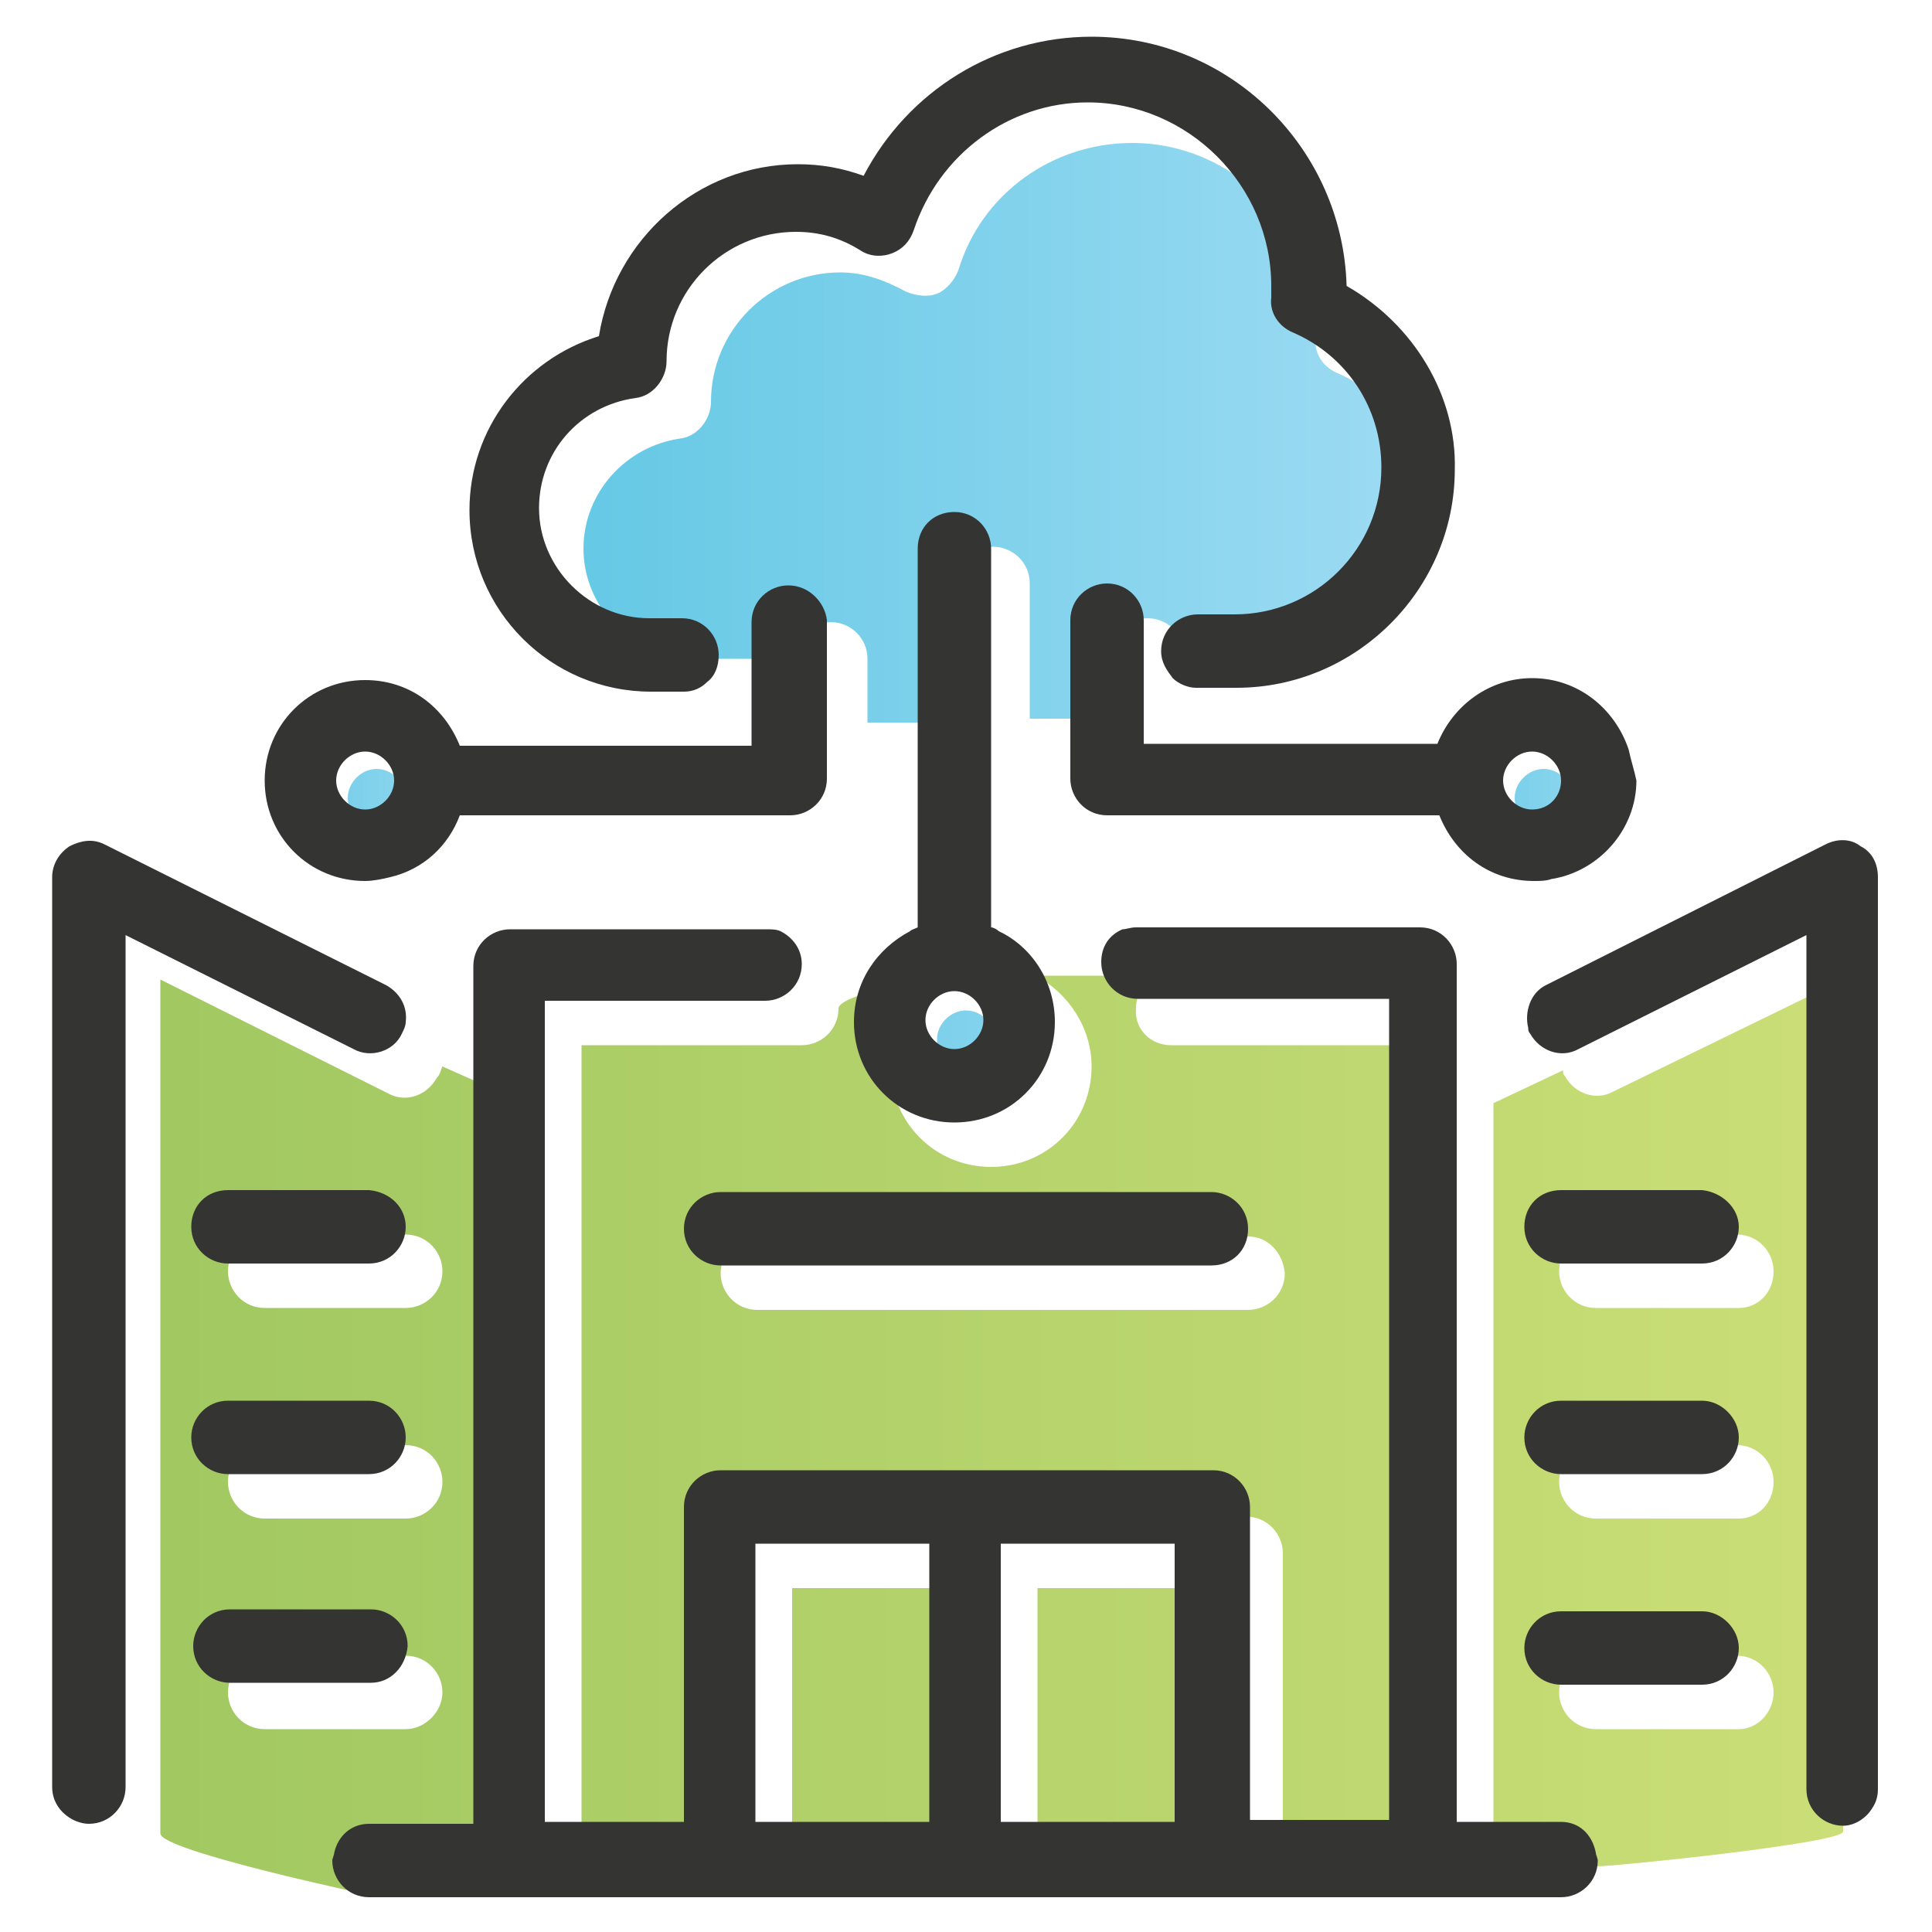
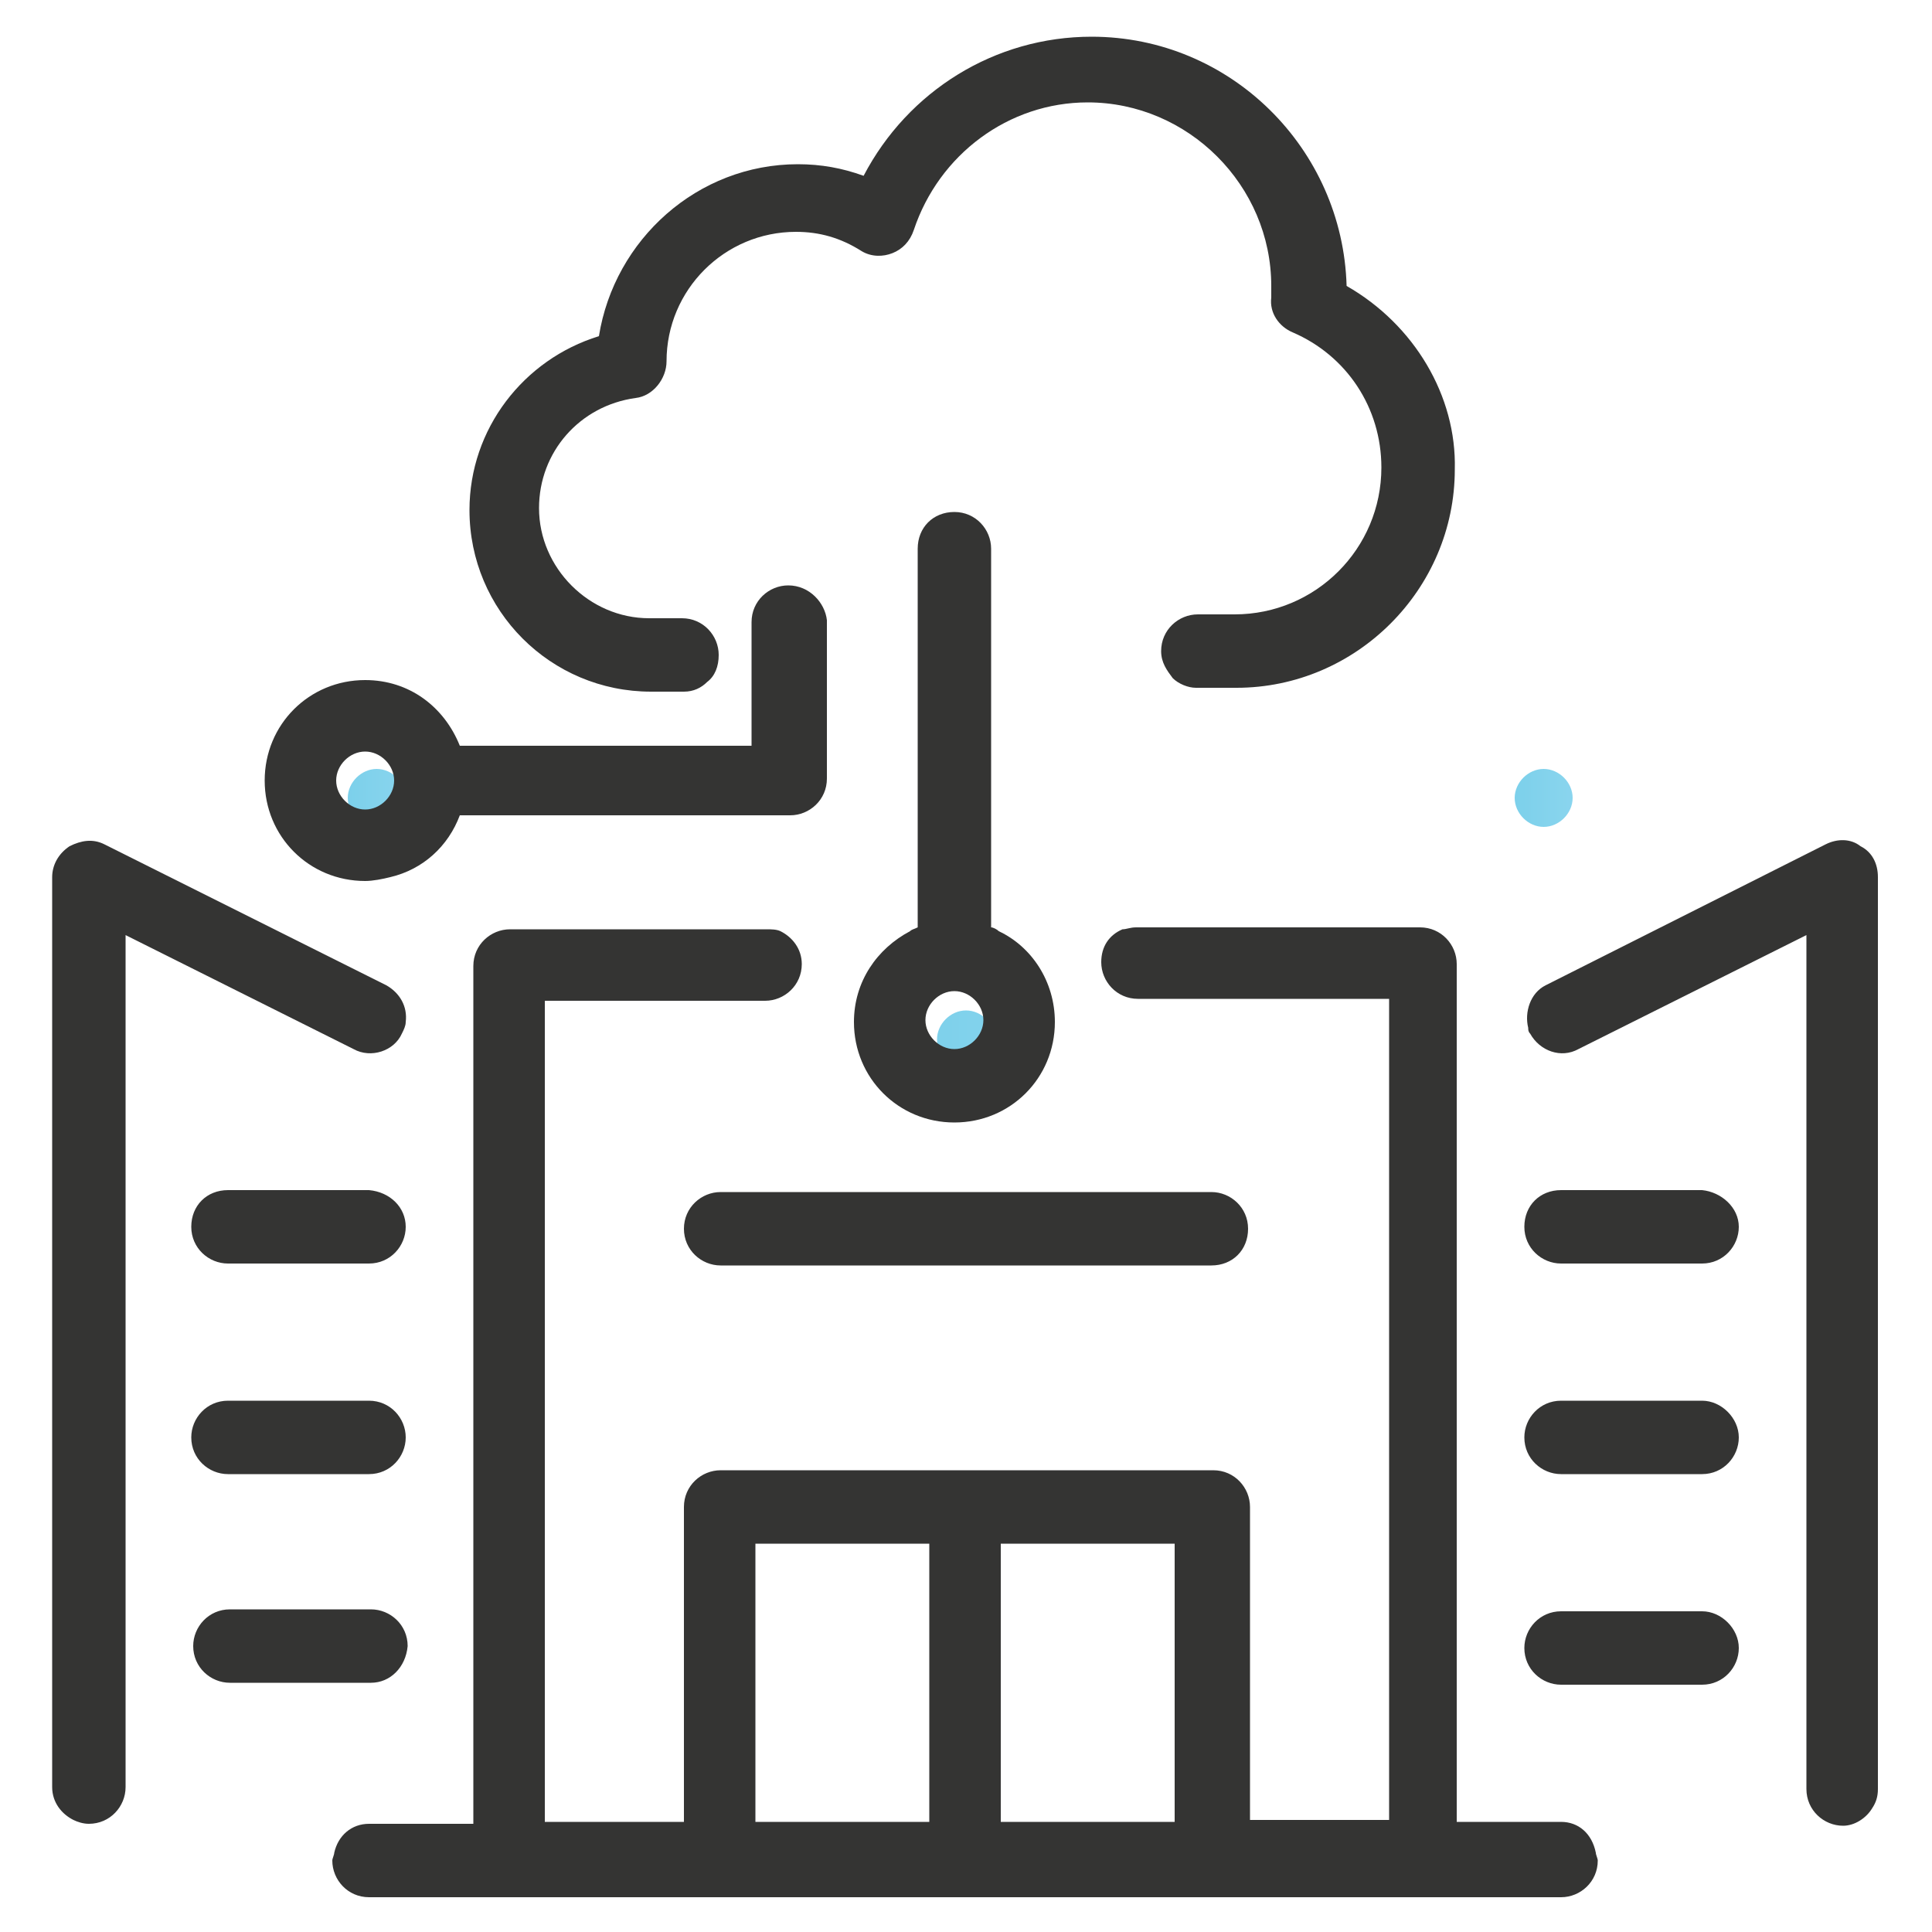
<svg xmlns="http://www.w3.org/2000/svg" version="1.1" x="0px" y="0px" viewBox="0 0 100 100" style="enable-background:new 0 0 100 100;" xml:space="preserve">
  <style type="text/css">
	.st0{fill:none;}
	.st1{fill:url(#SVGID_1_);}
	.st2{fill:url(#SVGID_00000162318708943224357160000006478158078949578375_);}
	.st3{fill:url(#SVGID_00000134245630299222646110000016384667834182435714_);}
	.st4{fill:url(#SVGID_00000105406480695467771770000011596950530701421204_);}
	.st5{fill:url(#SVGID_00000006707121337361669720000007774088978861176247_);}
	.st6{fill:#343433;}
	.st7{fill:url(#SVGID_00000050621903371094907550000003448284719192950190_);}
	.st8{fill:url(#SVGID_00000170242834343506063810000007476434439010446758_);}
	.st9{fill:url(#SVGID_00000178192844968812653190000005926648723110829478_);}
	.st10{fill:url(#SVGID_00000018939859415558479550000015675781092250685849_);}
	.st11{fill:url(#SVGID_00000171719014366863025890000002969189481840945853_);}
	.st12{fill:url(#SVGID_00000074406794529548459690000018175050176261316270_);}
	.st13{fill:url(#SVGID_00000018936774908759632480000018277865012610618781_);}
	.st14{fill:url(#SVGID_00000109731973821028774660000003843427836862810795_);}
	.st15{fill:url(#SVGID_00000145018739307027368110000006685711094585938333_);}
	.st16{fill:url(#SVGID_00000175310040540086367700000017569752600784500120_);}
	.st17{fill:url(#SVGID_00000109743462160922731230000012962238257405820053_);}
	.st18{fill:url(#SVGID_00000138561909083961705530000016536336524868404620_);}
	.st19{fill:url(#SVGID_00000093174096712302082660000009627308752617950396_);}
	.st20{fill:url(#SVGID_00000052798117393708618610000007986028218441243060_);}
	.st21{fill:url(#SVGID_00000087413056015804728330000011661252163816305571_);}
	.st22{fill:url(#SVGID_00000152231240061466031810000002594324864307252391_);}
	.st23{fill:url(#SVGID_00000125578310010650409930000009802197562823336118_);}
	.st24{fill:url(#SVGID_00000098902695759976980290000013151002376587189688_);}
	.st25{fill:url(#SVGID_00000016043945172188149160000006886068482997611934_);}
	.st26{fill:url(#SVGID_00000168109718036707991750000007352386753338497692_);}
	.st27{fill:url(#SVGID_00000127765980116902255990000006705104875462621853_);}
	.st28{fill:url(#SVGID_00000091731386164488387400000002793062923157699253_);}
	.st29{fill:url(#SVGID_00000176755282748690454630000009917926810994065599_);}
	.st30{fill:url(#SVGID_00000005968066919240411920000005071853284907262342_);}
	.st31{fill:url(#SVGID_00000049202877526242434600000006969073703670297503_);}
	.st32{fill:url(#SVGID_00000021809752119861209520000006179521639816347286_);}
	.st33{fill:url(#SVGID_00000169534554397877239570000011806489765867927174_);}
	.st34{fill:url(#SVGID_00000070117658452252768240000016223467776228461966_);}
	.st35{fill:url(#SVGID_00000177452311515022296350000014985343982677255040_);}
	.st36{fill:url(#SVGID_00000068671273878075059720000013257012670180980140_);}
	.st37{fill:url(#SVGID_00000152950109812578565830000017469287880732801963_);}
	.st38{fill:url(#SVGID_00000029015235811690349630000013122972562607042230_);}
	.st39{fill:url(#SVGID_00000123401606591083822270000011925609970518210461_);}
	.st40{fill:url(#SVGID_00000128444307809166106500000017951312961993560470_);}
	.st41{fill:url(#SVGID_00000004507219882061542720000002963157727216563617_);}
	.st42{fill:url(#SVGID_00000070817021734558163780000018369442446334640520_);}
	.st43{fill:url(#SVGID_00000009590232001016084430000014700649619934866087_);}
	.st44{fill:url(#SVGID_00000155126221082951365130000010635681832076865437_);}
	.st45{fill:url(#SVGID_00000065066307337668718710000013296350364681138092_);}
	.st46{fill:url(#SVGID_00000165942105244935034990000008681883241492450720_);}
	.st47{fill:url(#SVGID_00000160181504527292324160000012508837877282833852_);}
	.st48{fill:url(#SVGID_00000007430145706950088960000000382833125616380042_);}
	.st49{fill:url(#SVGID_00000121256041310119887650000003767317288365364628_);}
	.st50{fill:url(#SVGID_00000020369551531666608220000018075293534810023853_);}
	.st51{fill:url(#SVGID_00000013880365350355168120000017774258902751325338_);}
	.st52{fill:url(#SVGID_00000089539609799370864720000016504521252183295636_);}
	.st53{fill:url(#SVGID_00000028324152342489319620000011291358597172231091_);}
	.st54{fill:url(#SVGID_00000085962089678979638350000016559935009678191291_);}
	.st55{fill:url(#SVGID_00000111889211204666713580000016252344521469146028_);}
	.st56{fill:url(#SVGID_00000085252721453839827030000005995921952824055216_);}
	.st57{fill:url(#SVGID_00000072239376026671946320000016059317757730883234_);}
	.st58{fill:url(#SVGID_00000168110896990141672030000009686613059066346922_);}
	.st59{fill:url(#SVGID_00000085232949769452643740000009691350455749517499_);}
	.st60{fill:url(#SVGID_00000130642458645372413960000014993485349583444146_);}
	.st61{fill:url(#SVGID_00000137832270425070687490000010542477814832041375_);}
	.st62{fill:url(#SVGID_00000090280473535404695510000006370327394711362225_);}
	.st63{fill:url(#SVGID_00000047773822834814400080000003118189503724081811_);}
	.st64{fill:url(#SVGID_00000036969682382760597840000009528706459398025365_);}
	.st65{fill:url(#SVGID_00000069359529753732915770000001658293015756178845_);}
	.st66{fill:url(#SVGID_00000058585570015240121820000017855225500227376810_);}
	.st67{fill:url(#SVGID_00000102528713070270278080000005231123949376267909_);}
	.st68{fill:url(#SVGID_00000156569107786427960890000004845813472480292254_);}
	.st69{fill:url(#SVGID_00000024710719133069108940000000061199825289398673_);}
	.st70{fill:url(#SVGID_00000159427843162698885430000004588913089323341719_);}
	.st71{fill:url(#SVGID_00000011031368123925062900000004830670050823775403_);}
	.st72{fill:url(#SVGID_00000170270653754844960380000008762102988759469474_);}
	.st73{fill:url(#SVGID_00000003083126027442603670000010259531042756426381_);}
	.st74{fill:url(#SVGID_00000108267598923694057620000009755687132727796370_);}
	.st75{fill:url(#SVGID_00000165220064186205554840000009954491524960547988_);}
	.st76{fill:url(#SVGID_00000030445782427411473720000010203189305899674024_);}
	.st77{fill:url(#SVGID_00000165950124739649291970000015168362028526285747_);}
	.st78{fill:url(#SVGID_00000157287171277577438740000013476593667568398005_);}
	.st79{fill:url(#SVGID_00000036245849272918095010000017564552002958549145_);}
	.st80{fill:url(#SVGID_00000091001789905054180530000013532564141257533876_);}
	.st81{fill:url(#SVGID_00000022547810248003503900000009145847182256254338_);}
	.st82{fill:url(#SVGID_00000062178125367976705940000006615744455682317235_);}
	.st83{fill:url(#SVGID_00000183249391632827633070000011039022795835706525_);}
	.st84{fill:url(#SVGID_00000078723074982817496210000007873200165240032409_);}
	.st85{fill:url(#SVGID_00000065773844182036084140000013672594107555228845_);}
	.st86{fill:url(#SVGID_00000034788014096578252240000017529728460948035744_);}
	.st87{fill:url(#SVGID_00000091702609848049042270000013028198141772000643_);}
	.st88{fill:url(#SVGID_00000153701810890742002310000004136287279011793075_);}
	.st89{fill:url(#SVGID_00000150811824449876157200000014462475200038296730_);}
	.st90{fill:url(#SVGID_00000015339555620823883600000009519616351155524232_);}
	.st91{fill:url(#SVGID_00000018947339821076055150000010636320505414298507_);}
	.st92{fill:url(#SVGID_00000057859717563832047450000012077907720218506388_);}
	.st93{fill:url(#SVGID_00000068660632839679547790000014512507637499127695_);}
	.st94{fill:url(#SVGID_00000072257440307490772490000017988589163654928258_);}
	.st95{fill:url(#SVGID_00000152962607701166791160000000011450402151342769_);}
	.st96{fill:url(#SVGID_00000035506275096955161250000014608413053411326862_);}
	.st97{fill:url(#SVGID_00000106825869553046551660000000507663187175193509_);}
	.st98{fill:url(#SVGID_00000031897701951824873220000006680706107658177983_);}
	.st99{fill:url(#SVGID_00000150065299512265440400000007504944289180034220_);}
	.st100{fill:url(#SVGID_00000070818166859147006000000013592055087191685010_);}
	.st101{fill:url(#SVGID_00000178206515704220195090000007606963300728680076_);}
	.st102{fill:url(#SVGID_00000124871178563387392420000017726844670651700663_);}
	.st103{fill:url(#SVGID_00000009577821437906478150000004036231561104276396_);}
	.st104{fill:url(#SVGID_00000005233922508831107710000007582953327429107852_);}
	.st105{fill:url(#SVGID_00000116195127336668454510000014147974362681122747_);}
	.st106{fill:url(#SVGID_00000163037327452398755090000008070925789478700193_);}
	.st107{fill:url(#SVGID_00000066475985198655677230000001424182791872932793_);}
	.st108{fill:url(#SVGID_00000151539944970291844620000001307552986743888569_);}
	.st109{fill:url(#SVGID_00000002385744616046541200000011463095817540282283_);}
	.st110{fill:url(#SVGID_00000141423128898562051530000018067619253320486579_);}
	.st111{fill:url(#SVGID_00000028306877402456165270000005134210451875481734_);}
	.st112{fill:url(#SVGID_00000111166214815365817850000013667041211988268677_);}
	.st113{fill:url(#SVGID_00000126319345595662083070000006370858805918367878_);}
	.st114{fill:url(#SVGID_00000026161454861971518180000003668581253384479924_);}
	.st115{fill:url(#SVGID_00000034776255732227887330000007904514912108321156_);}
	.st116{fill:url(#SVGID_00000127037377450927736480000004963476863157721270_);}
	.st117{fill:url(#SVGID_00000020395079584874459910000001585851963739678897_);}
	.st118{fill:url(#SVGID_00000044893683145532703880000013081961108044668349_);}
	.st119{fill:url(#SVGID_00000076573853382359195350000012590643544247994753_);}
	.st120{fill:url(#SVGID_00000013908954912311802450000004678124280059899780_);}
	.st121{fill:url(#SVGID_00000035488727262987735320000008482670251653717183_);}
	.st122{fill:url(#SVGID_00000159469320946790024470000000521974842368189327_);}
	.st123{fill:url(#SVGID_00000131339702056137729700000005127463339555675325_);}
	.st124{fill:url(#SVGID_00000125589433539774284770000018082339149645066381_);}
	.st125{fill:url(#SVGID_00000141422520556522295340000015491578395418578574_);}
	.st126{fill:url(#SVGID_00000088844612964847413940000006165692088401334188_);}
	.st127{fill:url(#SVGID_00000105424077795671428740000006800337962601134722_);}
	.st128{fill:url(#SVGID_00000058574842828119733760000014568012204359468210_);}
	.st129{fill:url(#SVGID_00000037654664715405209230000014889869832574274728_);}
	.st130{fill:url(#SVGID_00000022552653922681619290000005446135826656557443_);}
	.st131{fill:url(#SVGID_00000144307645588289752840000009560572651455158970_);}
	.st132{fill:url(#SVGID_00000033339858402857882430000002500574712813186734_);}
	.st133{fill:url(#SVGID_00000178902081307836593500000006534323489366465667_);}
</style>
  <g id="tracing_layer">
</g>
  <g id="Layer_2">
    <linearGradient id="SVGID_1_" gradientUnits="userSpaceOnUse" x1="8.364" y1="74.308" x2="95.355" y2="74.308">
      <stop offset="0" style="stop-color:#A1C861" />
      <stop offset="1" style="stop-color:#CBDE77" />
    </linearGradient>
-     <path class="st1" d="M53.7,82.2h9v14.4h-9V82.2z M41,96.6h9V82.2h-9V96.6z M60.6,54.1h13v42.5h-7.2V80.4c0-1-0.8-1.9-1.9-1.9H39.2   c-1,0-1.9,0.8-1.9,1.9v16.3h-7.2V54.1h11.4c1,0,1.9-0.8,1.9-1.9c0-0.8,5.6-1.7,5.6-1.7c-1.7,0.9-2.9,2.6-2.9,4.7   c0,2.9,2.3,5.2,5.2,5.2c2.9,0,5.2-2.3,5.2-5.2c0-2-1.2-3.8-2.9-4.7h6.3c-0.7,0.3-1.1,0.9-1.1,1.7C58.7,53.3,59.6,54.1,60.6,54.1z    M64.6,64H39.2c-1,0-1.9,0.8-1.9,1.9c0,1,0.8,1.9,1.9,1.9h25.4c1,0,1.9-0.8,1.9-1.9C66.4,64.8,65.6,64,64.6,64z M22.9,55.2l3.6,1.6   v39.8H21c-0.9,0-1.6,0.6-1.8,1.5c0,0-10.9-2.3-10.9-3.2V50.7l11.8,5.9c0.9,0.5,2,0.1,2.5-0.8C22.8,55.6,22.8,55.4,22.9,55.2z    M22.9,87.6c0-1-0.8-1.9-1.9-1.9h-7.3c-1,0-1.9,0.8-1.9,1.9c0,1,0.8,1.9,1.9,1.9H21C22,89.5,22.9,88.6,22.9,87.6z M22.9,76.7   c0-1-0.8-1.9-1.9-1.9h-7.3c-1,0-1.9,0.8-1.9,1.9c0,1,0.8,1.9,1.9,1.9H21C22,78.6,22.9,77.8,22.9,76.7z M22.9,65.8   c0-1-0.8-1.9-1.9-1.9h-7.3c-1,0-1.9,0.8-1.9,1.9c0,1,0.8,1.9,1.9,1.9H21C22,67.7,22.9,66.9,22.9,65.8z M95.4,50.7v44.1   c0,0.6-11.8,1.8-12.7,1.8h-5.4V57.1l3.6-1.7c0,0.1,0,0.2,0.1,0.3c0.5,0.9,1.6,1.3,2.5,0.8L95.4,50.7z M91.8,87.6   c0-1-0.8-1.9-1.9-1.9h-7.3c-1,0-1.9,0.8-1.9,1.9c0,1,0.8,1.9,1.9,1.9H90C91,89.5,91.8,88.6,91.8,87.6z M91.8,76.7   c0-1-0.8-1.9-1.9-1.9h-7.3c-1,0-1.9,0.8-1.9,1.9c0,1,0.8,1.9,1.9,1.9H90C91,78.6,91.8,77.8,91.8,76.7z M91.8,65.8   c0-1-0.8-1.9-1.9-1.9h-7.3c-1,0-1.9,0.8-1.9,1.9c0,1,0.8,1.9,1.9,1.9H90C91,67.7,91.8,66.9,91.8,65.8z" />
    <g>
      <linearGradient id="SVGID_00000058584807446491682120000017040816084531346855_" gradientUnits="userSpaceOnUse" x1="30.043" y1="53.779" x2="70.597" y2="53.779">
        <stop offset="0" style="stop-color:#66C9E5" />
        <stop offset="0.967" style="stop-color:#9ADAF2" />
      </linearGradient>
      <path style="fill:url(#SVGID_00000058584807446491682120000017040816084531346855_);" d="M50,55.3c0.8,0,1.5-0.7,1.5-1.5    s-0.7-1.5-1.5-1.5c-0.8,0-1.5,0.7-1.5,1.5S49.2,55.3,50,55.3z" />
      <linearGradient id="SVGID_00000166647460225431809530000009478412534875163524_" gradientUnits="userSpaceOnUse" x1="13.128" y1="41.322" x2="24.698" y2="41.322">
        <stop offset="0" style="stop-color:#66C9E5" />
        <stop offset="1" style="stop-color:#9ADAF2" />
      </linearGradient>
      <path style="fill:url(#SVGID_00000166647460225431809530000009478412534875163524_);" d="M19.5,39.8c-0.8,0-1.5,0.7-1.5,1.5    s0.7,1.5,1.5,1.5s1.5-0.7,1.5-1.5S20.3,39.8,19.5,39.8z" />
      <linearGradient id="SVGID_00000136394926876840640800000009168365954384710044_" gradientUnits="userSpaceOnUse" x1="73.459" y1="41.322" x2="85.029" y2="41.322">
        <stop offset="0" style="stop-color:#66C9E5" />
        <stop offset="1" style="stop-color:#9ADAF2" />
      </linearGradient>
      <path style="fill:url(#SVGID_00000136394926876840640800000009168365954384710044_);" d="M79.9,42.8c0.8,0,1.5-0.7,1.5-1.5    s-0.7-1.5-1.5-1.5c-0.8,0-1.5,0.7-1.5,1.5S79.1,42.8,79.9,42.8z" />
    </g>
    <linearGradient id="SVGID_00000124844063802879080800000015985253991898336139_" gradientUnits="userSpaceOnUse" x1="30.521" y1="22.241" x2="72.522" y2="22.241">
      <stop offset="0" style="stop-color:#66C9E5" />
      <stop offset="0.967" style="stop-color:#9ADAF2" />
    </linearGradient>
-     <path style="fill:url(#SVGID_00000124844063802879080800000015985253991898336139_);" d="M51.4,28.3c1,0,1.9,0.8,1.9,1.9v7h4.2   v-3.3c0-1,0.8-1.9,1.9-1.9c1,0,1.9,0.8,1.9,1.9c0,0,1.7,0,2.8,0h2.1c4.2,0,7.6-3.4,7.6-7.6c0-3-1.8-5.8-4.6-7   c-0.7-0.3-1.2-1-1.1-1.8c0-0.3,0-0.5,0-0.6c0-5.2-4.3-9.5-9.5-9.5c-4.1,0-7.8,2.6-9,6.6c-0.2,0.5-0.6,1-1.1,1.2   c-0.5,0.2-1.1,0.1-1.6-0.1c-1.1-0.6-2.2-1-3.4-1c-3.7,0-6.7,3-6.7,6.7c0,0.9-0.7,1.8-1.6,1.9c-2.8,0.4-5,2.8-5,5.7   c0,3.1,2.6,5.7,5.7,5.7h1.7c1,0,3.5,0,3.5,0c0-1,0.8-1.9,1.9-1.9c1,0,1.9,0.8,1.9,1.9v3.3h4.8v-7C49.5,29.2,50.4,28.3,51.4,28.3z" />
-     <path class="st6" d="M80.8,94.3h-5.4V54.8v-4.9c0-1-0.8-1.9-1.9-1.9H58.8c-0.3,0-0.5,0.1-0.7,0.1c-0.7,0.3-1.1,0.9-1.1,1.7   c0,1,0.8,1.9,1.9,1.9h13v42.5h-7.2V78c0-1-0.8-1.9-1.9-1.9H37.3c-1,0-1.9,0.8-1.9,1.9v16.3h-7.2V51.8h11.4c1,0,1.9-0.8,1.9-1.9   c0-0.8-0.5-1.4-1.1-1.7c-0.2-0.1-0.5-0.1-0.7-0.1H26.4c-1,0-1.9,0.8-1.9,1.9v4.6v39.8h-5.4c-0.9,0-1.6,0.6-1.8,1.5   c0,0.1-0.1,0.3-0.1,0.4c0,1,0.8,1.9,1.9,1.9h61.7c1,0,1.9-0.8,1.9-1.9c0-0.1-0.1-0.3-0.1-0.4C82.4,94.9,81.7,94.3,80.8,94.3z    M48.1,94.3h-9V79.9h9V94.3z M60.8,94.3h-9V79.9h9V94.3z M37.3,61.7h25.4c1,0,1.9,0.8,1.9,1.9s-0.8,1.9-1.9,1.9H37.3   c-1,0-1.9-0.8-1.9-1.9S36.3,61.7,37.3,61.7z M18.3,54.3L6.5,48.4v44.1c0,1-0.8,1.9-1.9,1.9c-0.3,0-0.6-0.1-0.8-0.2   c-0.6-0.3-1.1-0.9-1.1-1.7V45.4c0-0.6,0.3-1.2,0.9-1.6c0.6-0.3,1.2-0.4,1.8-0.1L20,51c0.7,0.4,1.1,1.1,1,1.9c0,0.2-0.1,0.4-0.2,0.6   C20.4,54.4,19.2,54.8,18.3,54.3z M21,63.5c0,1-0.8,1.9-1.9,1.9h-7.3c-1,0-1.9-0.8-1.9-1.9s0.8-1.9,1.9-1.9h7.3   C20.2,61.7,21,62.5,21,63.5z M21,74.4c0,1-0.8,1.9-1.9,1.9h-7.3c-1,0-1.9-0.8-1.9-1.9c0-1,0.8-1.9,1.9-1.9h7.3   C20.2,72.5,21,73.4,21,74.4z M19.2,87.1h-7.3c-1,0-1.9-0.8-1.9-1.9c0-1,0.8-1.9,1.9-1.9h7.3c1,0,1.9,0.8,1.9,1.9   C21,86.3,20.2,87.1,19.2,87.1z M97.2,45.4v47.2c0,0.4-0.1,0.7-0.3,1c-0.3,0.5-0.9,0.9-1.5,0.9c-1,0-1.9-0.8-1.9-1.9V48.4l-11.8,5.9   c-0.9,0.5-2,0.1-2.5-0.8c-0.1-0.1-0.1-0.2-0.1-0.3c-0.2-0.8,0.1-1.8,0.9-2.2l14.5-7.3c0.6-0.3,1.3-0.3,1.8,0.1   C96.9,44.1,97.2,44.7,97.2,45.4z M90,63.5c0,1-0.8,1.9-1.9,1.9h-7.3c-1,0-1.9-0.8-1.9-1.9s0.8-1.9,1.9-1.9h7.3   C89.1,61.7,90,62.5,90,63.5z M90,74.4c0,1-0.8,1.9-1.9,1.9h-7.3c-1,0-1.9-0.8-1.9-1.9c0-1,0.8-1.9,1.9-1.9h7.3   C89.1,72.5,90,73.4,90,74.4z M90,85.3c0,1-0.8,1.9-1.9,1.9h-7.3c-1,0-1.9-0.8-1.9-1.9c0-1,0.8-1.9,1.9-1.9h7.3   C89.1,83.4,90,84.3,90,85.3z" />
+     <path class="st6" d="M80.8,94.3h-5.4V54.8v-4.9c0-1-0.8-1.9-1.9-1.9H58.8c-0.3,0-0.5,0.1-0.7,0.1c-0.7,0.3-1.1,0.9-1.1,1.7   c0,1,0.8,1.9,1.9,1.9h13v42.5h-7.2V78c0-1-0.8-1.9-1.9-1.9H37.3c-1,0-1.9,0.8-1.9,1.9v16.3h-7.2V51.8h11.4c1,0,1.9-0.8,1.9-1.9   c0-0.8-0.5-1.4-1.1-1.7c-0.2-0.1-0.5-0.1-0.7-0.1H26.4c-1,0-1.9,0.8-1.9,1.9v4.6v39.8h-5.4c-0.9,0-1.6,0.6-1.8,1.5   c0,0.1-0.1,0.3-0.1,0.4c0,1,0.8,1.9,1.9,1.9h61.7c1,0,1.9-0.8,1.9-1.9c0-0.1-0.1-0.3-0.1-0.4C82.4,94.9,81.7,94.3,80.8,94.3z    M48.1,94.3h-9V79.9h9V94.3z M60.8,94.3h-9V79.9h9V94.3z M37.3,61.7h25.4c1,0,1.9,0.8,1.9,1.9s-0.8,1.9-1.9,1.9H37.3   c-1,0-1.9-0.8-1.9-1.9S36.3,61.7,37.3,61.7z M18.3,54.3L6.5,48.4v44.1c0,1-0.8,1.9-1.9,1.9c-0.3,0-0.6-0.1-0.8-0.2   c-0.6-0.3-1.1-0.9-1.1-1.7V45.4c0-0.6,0.3-1.2,0.9-1.6c0.6-0.3,1.2-0.4,1.8-0.1L20,51c0.7,0.4,1.1,1.1,1,1.9c0,0.2-0.1,0.4-0.2,0.6   C20.4,54.4,19.2,54.8,18.3,54.3z M21,63.5c0,1-0.8,1.9-1.9,1.9h-7.3c-1,0-1.9-0.8-1.9-1.9s0.8-1.9,1.9-1.9h7.3   C20.2,61.7,21,62.5,21,63.5z M21,74.4c0,1-0.8,1.9-1.9,1.9h-7.3c-1,0-1.9-0.8-1.9-1.9c0-1,0.8-1.9,1.9-1.9h7.3   C20.2,72.5,21,73.4,21,74.4z M19.2,87.1h-7.3c-1,0-1.9-0.8-1.9-1.9c0-1,0.8-1.9,1.9-1.9h7.3c1,0,1.9,0.8,1.9,1.9   C21,86.3,20.2,87.1,19.2,87.1z M97.2,45.4v47.2c0,0.4-0.1,0.7-0.3,1c-0.3,0.5-0.9,0.9-1.5,0.9c-1,0-1.9-0.8-1.9-1.9V48.4l-11.8,5.9   c-0.9,0.5-2,0.1-2.5-0.8c-0.1-0.1-0.1-0.2-0.1-0.3c-0.2-0.8,0.1-1.8,0.9-2.2l14.5-7.3c0.6-0.3,1.3-0.3,1.8,0.1   C96.9,44.1,97.2,44.7,97.2,45.4M90,63.5c0,1-0.8,1.9-1.9,1.9h-7.3c-1,0-1.9-0.8-1.9-1.9s0.8-1.9,1.9-1.9h7.3   C89.1,61.7,90,62.5,90,63.5z M90,74.4c0,1-0.8,1.9-1.9,1.9h-7.3c-1,0-1.9-0.8-1.9-1.9c0-1,0.8-1.9,1.9-1.9h7.3   C89.1,72.5,90,73.4,90,74.4z M90,85.3c0,1-0.8,1.9-1.9,1.9h-7.3c-1,0-1.9-0.8-1.9-1.9c0-1,0.8-1.9,1.9-1.9h7.3   C89.1,83.4,90,84.3,90,85.3z" />
    <g>
      <path class="st6" d="M69.7,14.8c-0.2-7.1-6-12.9-13.2-12.9c-5,0-9.5,2.8-11.8,7.2c-1.1-0.4-2.2-0.6-3.4-0.6    c-5.2,0-9.5,3.9-10.3,8.9c-3.9,1.2-6.7,4.8-6.7,9c0,5.2,4.2,9.4,9.4,9.4h1.7c0.5,0,0.9-0.2,1.2-0.5c0.4-0.3,0.6-0.8,0.6-1.4    c0-1-0.8-1.9-1.9-1.9h-1.7c-3.1,0-5.7-2.6-5.7-5.7c0-2.9,2.1-5.3,5-5.7c0.9-0.1,1.6-1,1.6-1.9c0-3.7,3-6.7,6.7-6.7    c1.2,0,2.3,0.3,3.4,1c0.5,0.3,1.1,0.3,1.6,0.1c0.5-0.2,0.9-0.6,1.1-1.2c1.3-3.9,4.9-6.6,9-6.6c5.2,0,9.5,4.3,9.5,9.5    c0,0.2,0,0.3,0,0.6c-0.1,0.8,0.4,1.5,1.1,1.8c2.8,1.2,4.6,3.9,4.6,7c0,4.2-3.4,7.6-7.6,7.6H62c-1,0-1.9,0.8-1.9,1.9    c0,0.6,0.3,1,0.6,1.4c0.3,0.3,0.8,0.5,1.2,0.5H64c6.2,0,11.3-5.1,11.3-11.3C75.4,20.5,73.2,16.8,69.7,14.8z" />
      <path class="st6" d="M51.7,48.2c-0.1-0.1-0.3-0.2-0.4-0.2V35.4v-7c0-1-0.8-1.9-1.9-1.9s-1.9,0.8-1.9,1.9v7V48    c-0.2,0.1-0.3,0.1-0.4,0.2c-1.7,0.9-2.9,2.6-2.9,4.7c0,2.9,2.3,5.2,5.2,5.2c2.9,0,5.2-2.3,5.2-5.2C54.6,50.8,53.4,49,51.7,48.2z     M49.4,54.3c-0.8,0-1.5-0.7-1.5-1.5s0.7-1.5,1.5-1.5s1.5,0.7,1.5,1.5S50.2,54.3,49.4,54.3z" />
      <path class="st6" d="M40.8,30.3c-1,0-1.9,0.8-1.9,1.9v3.3v3.1H23.9h-0.1c-0.8-2-2.6-3.4-4.9-3.4c-2.9,0-5.2,2.3-5.2,5.2    s2.3,5.2,5.2,5.2c0.4,0,0.9-0.1,1.3-0.2c1.7-0.4,3-1.6,3.6-3.2h17.1c1,0,1.9-0.8,1.9-1.9v-4.9v-3.3C42.7,31.2,41.9,30.3,40.8,30.3    z M18.9,41.9c-0.8,0-1.5-0.7-1.5-1.5s0.7-1.5,1.5-1.5s1.5,0.7,1.5,1.5S19.7,41.9,18.9,41.9z" />
-       <path class="st6" d="M84.3,38.8c-0.7-2.1-2.6-3.7-5-3.7c-2.2,0-4.1,1.4-4.9,3.4H73H59.2v-3.1v-3.3c0-1-0.8-1.9-1.9-1.9    c-1,0-1.9,0.8-1.9,1.9v3.3v4.9c0,1,0.8,1.9,1.9,1.9h16h1.2c0.8,2,2.6,3.4,4.9,3.4c0.3,0,0.6,0,0.9-0.1c2.5-0.4,4.4-2.6,4.4-5.1    C84.6,39.9,84.4,39.3,84.3,38.8z M79.3,41.9c-0.8,0-1.5-0.7-1.5-1.5s0.7-1.5,1.5-1.5s1.5,0.7,1.5,1.5S80.2,41.9,79.3,41.9z" />
    </g>
  </g>
</svg>